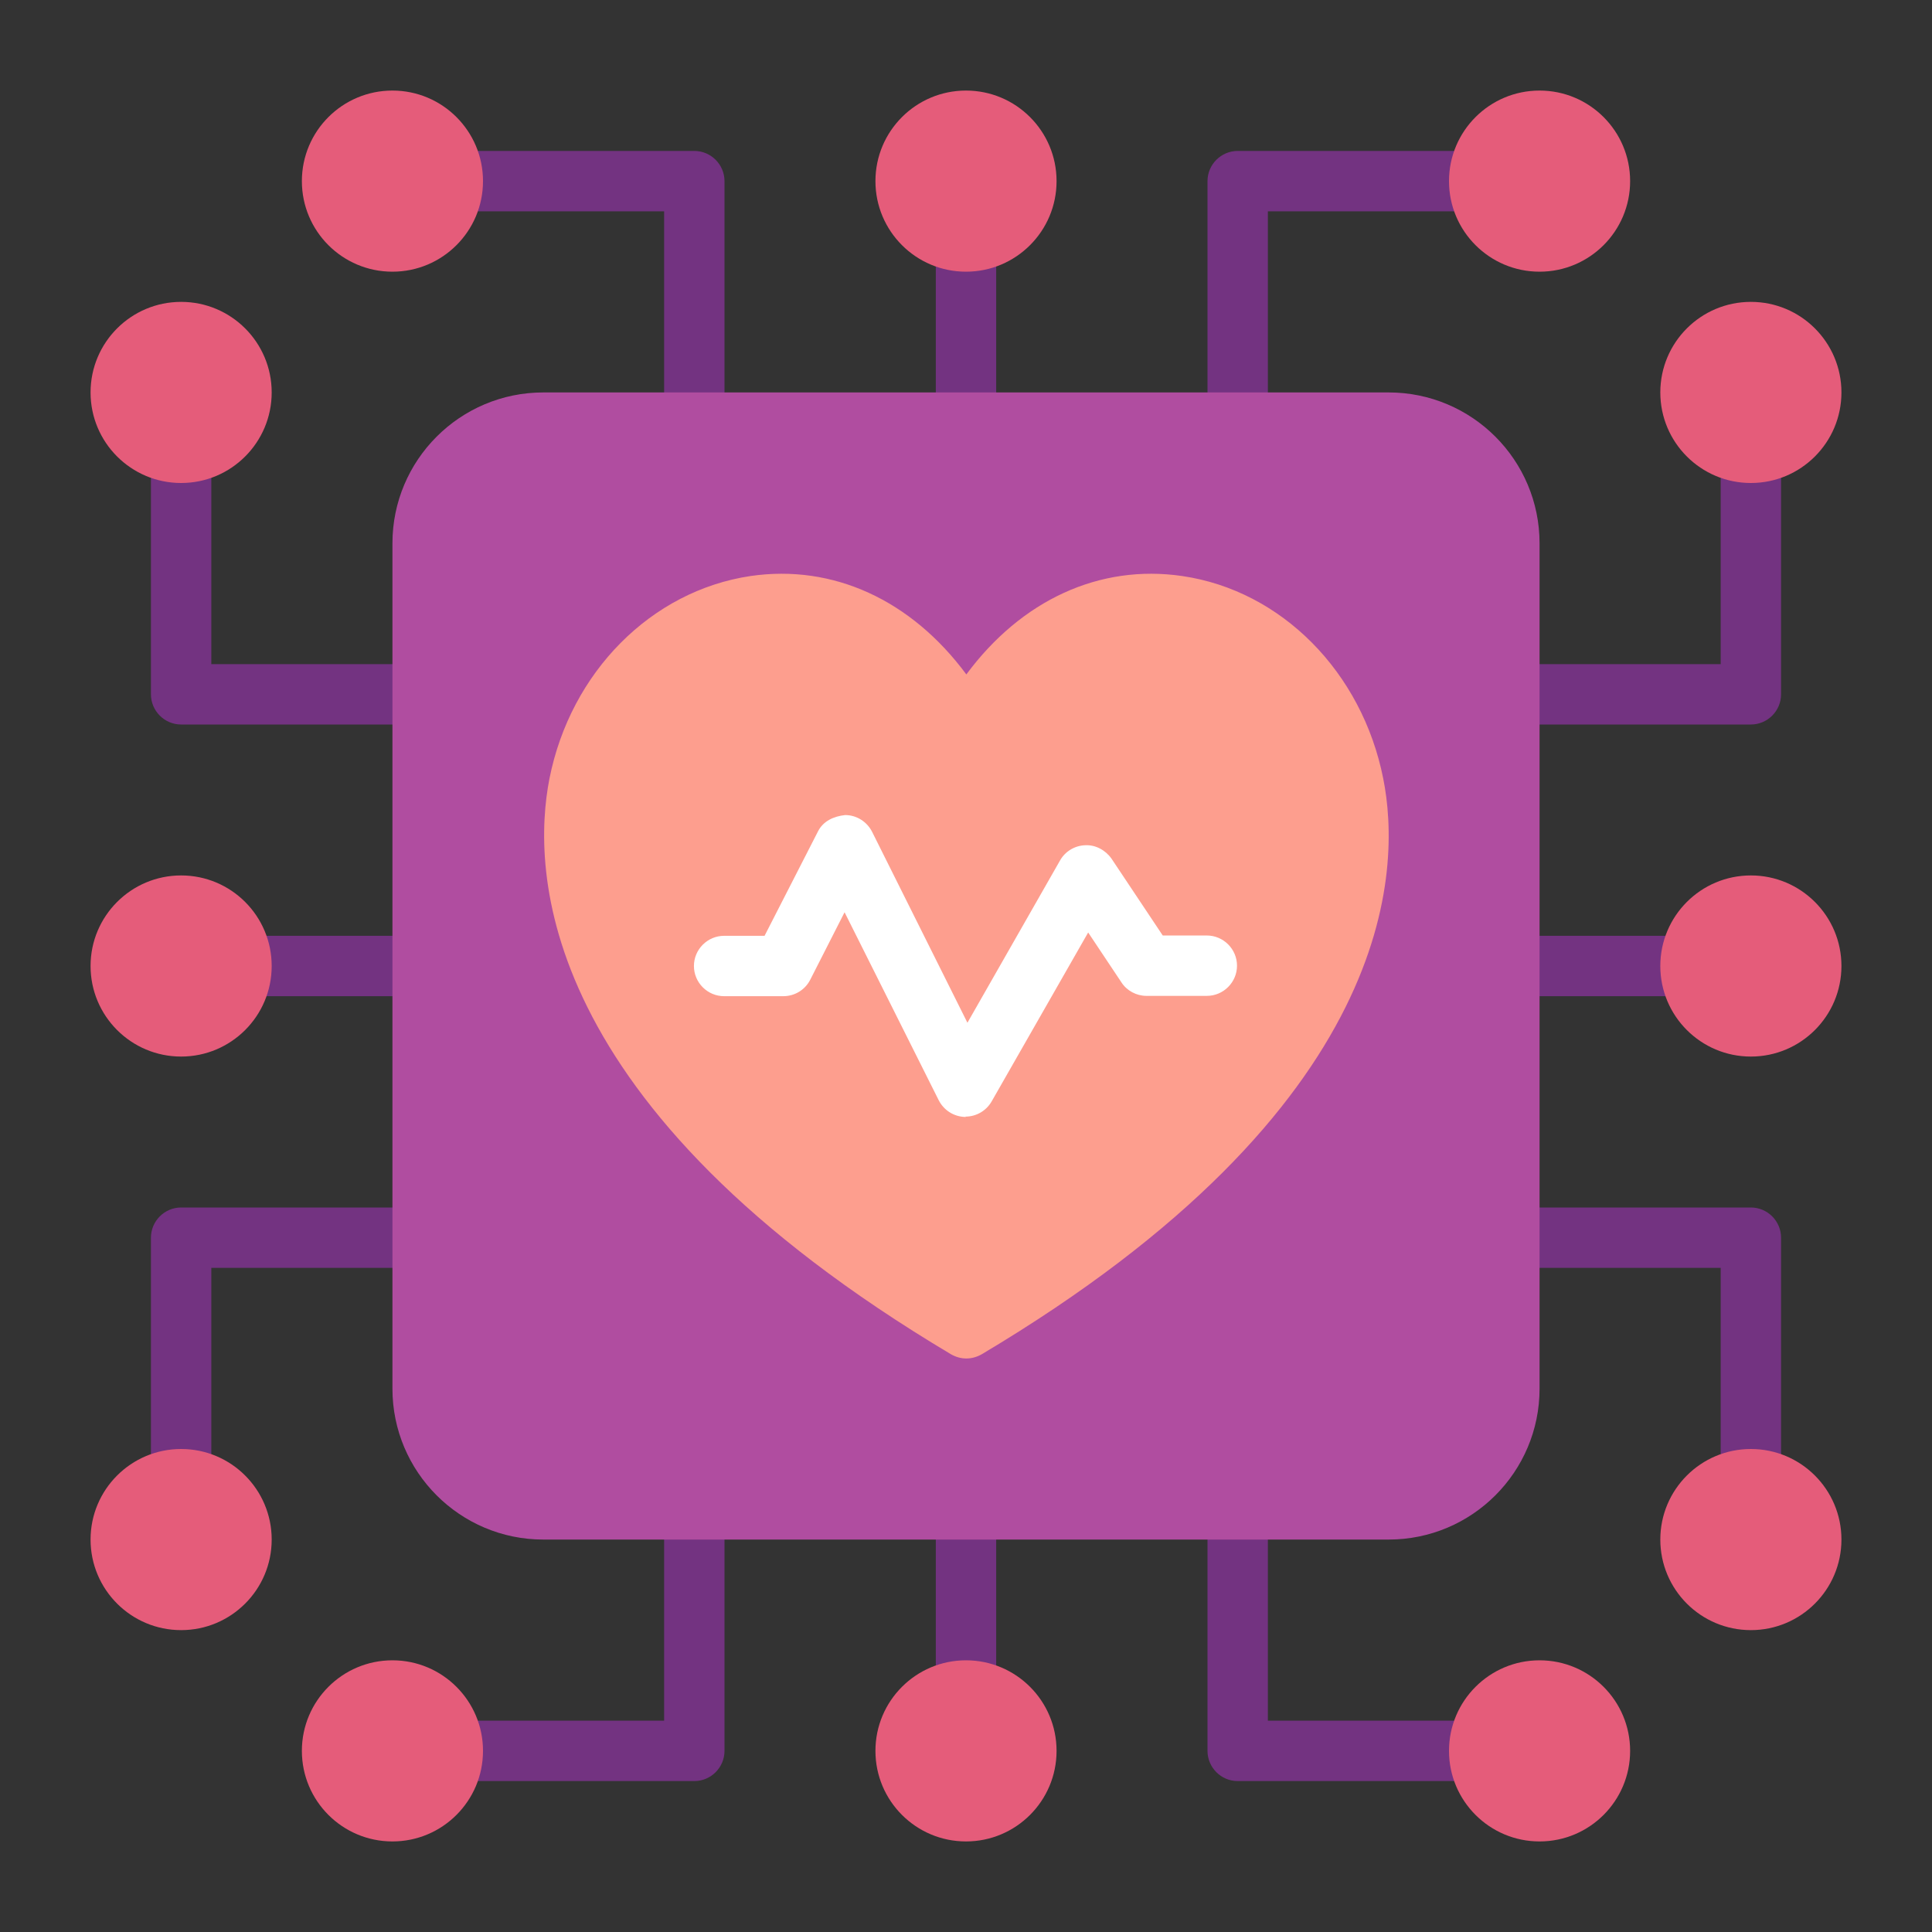
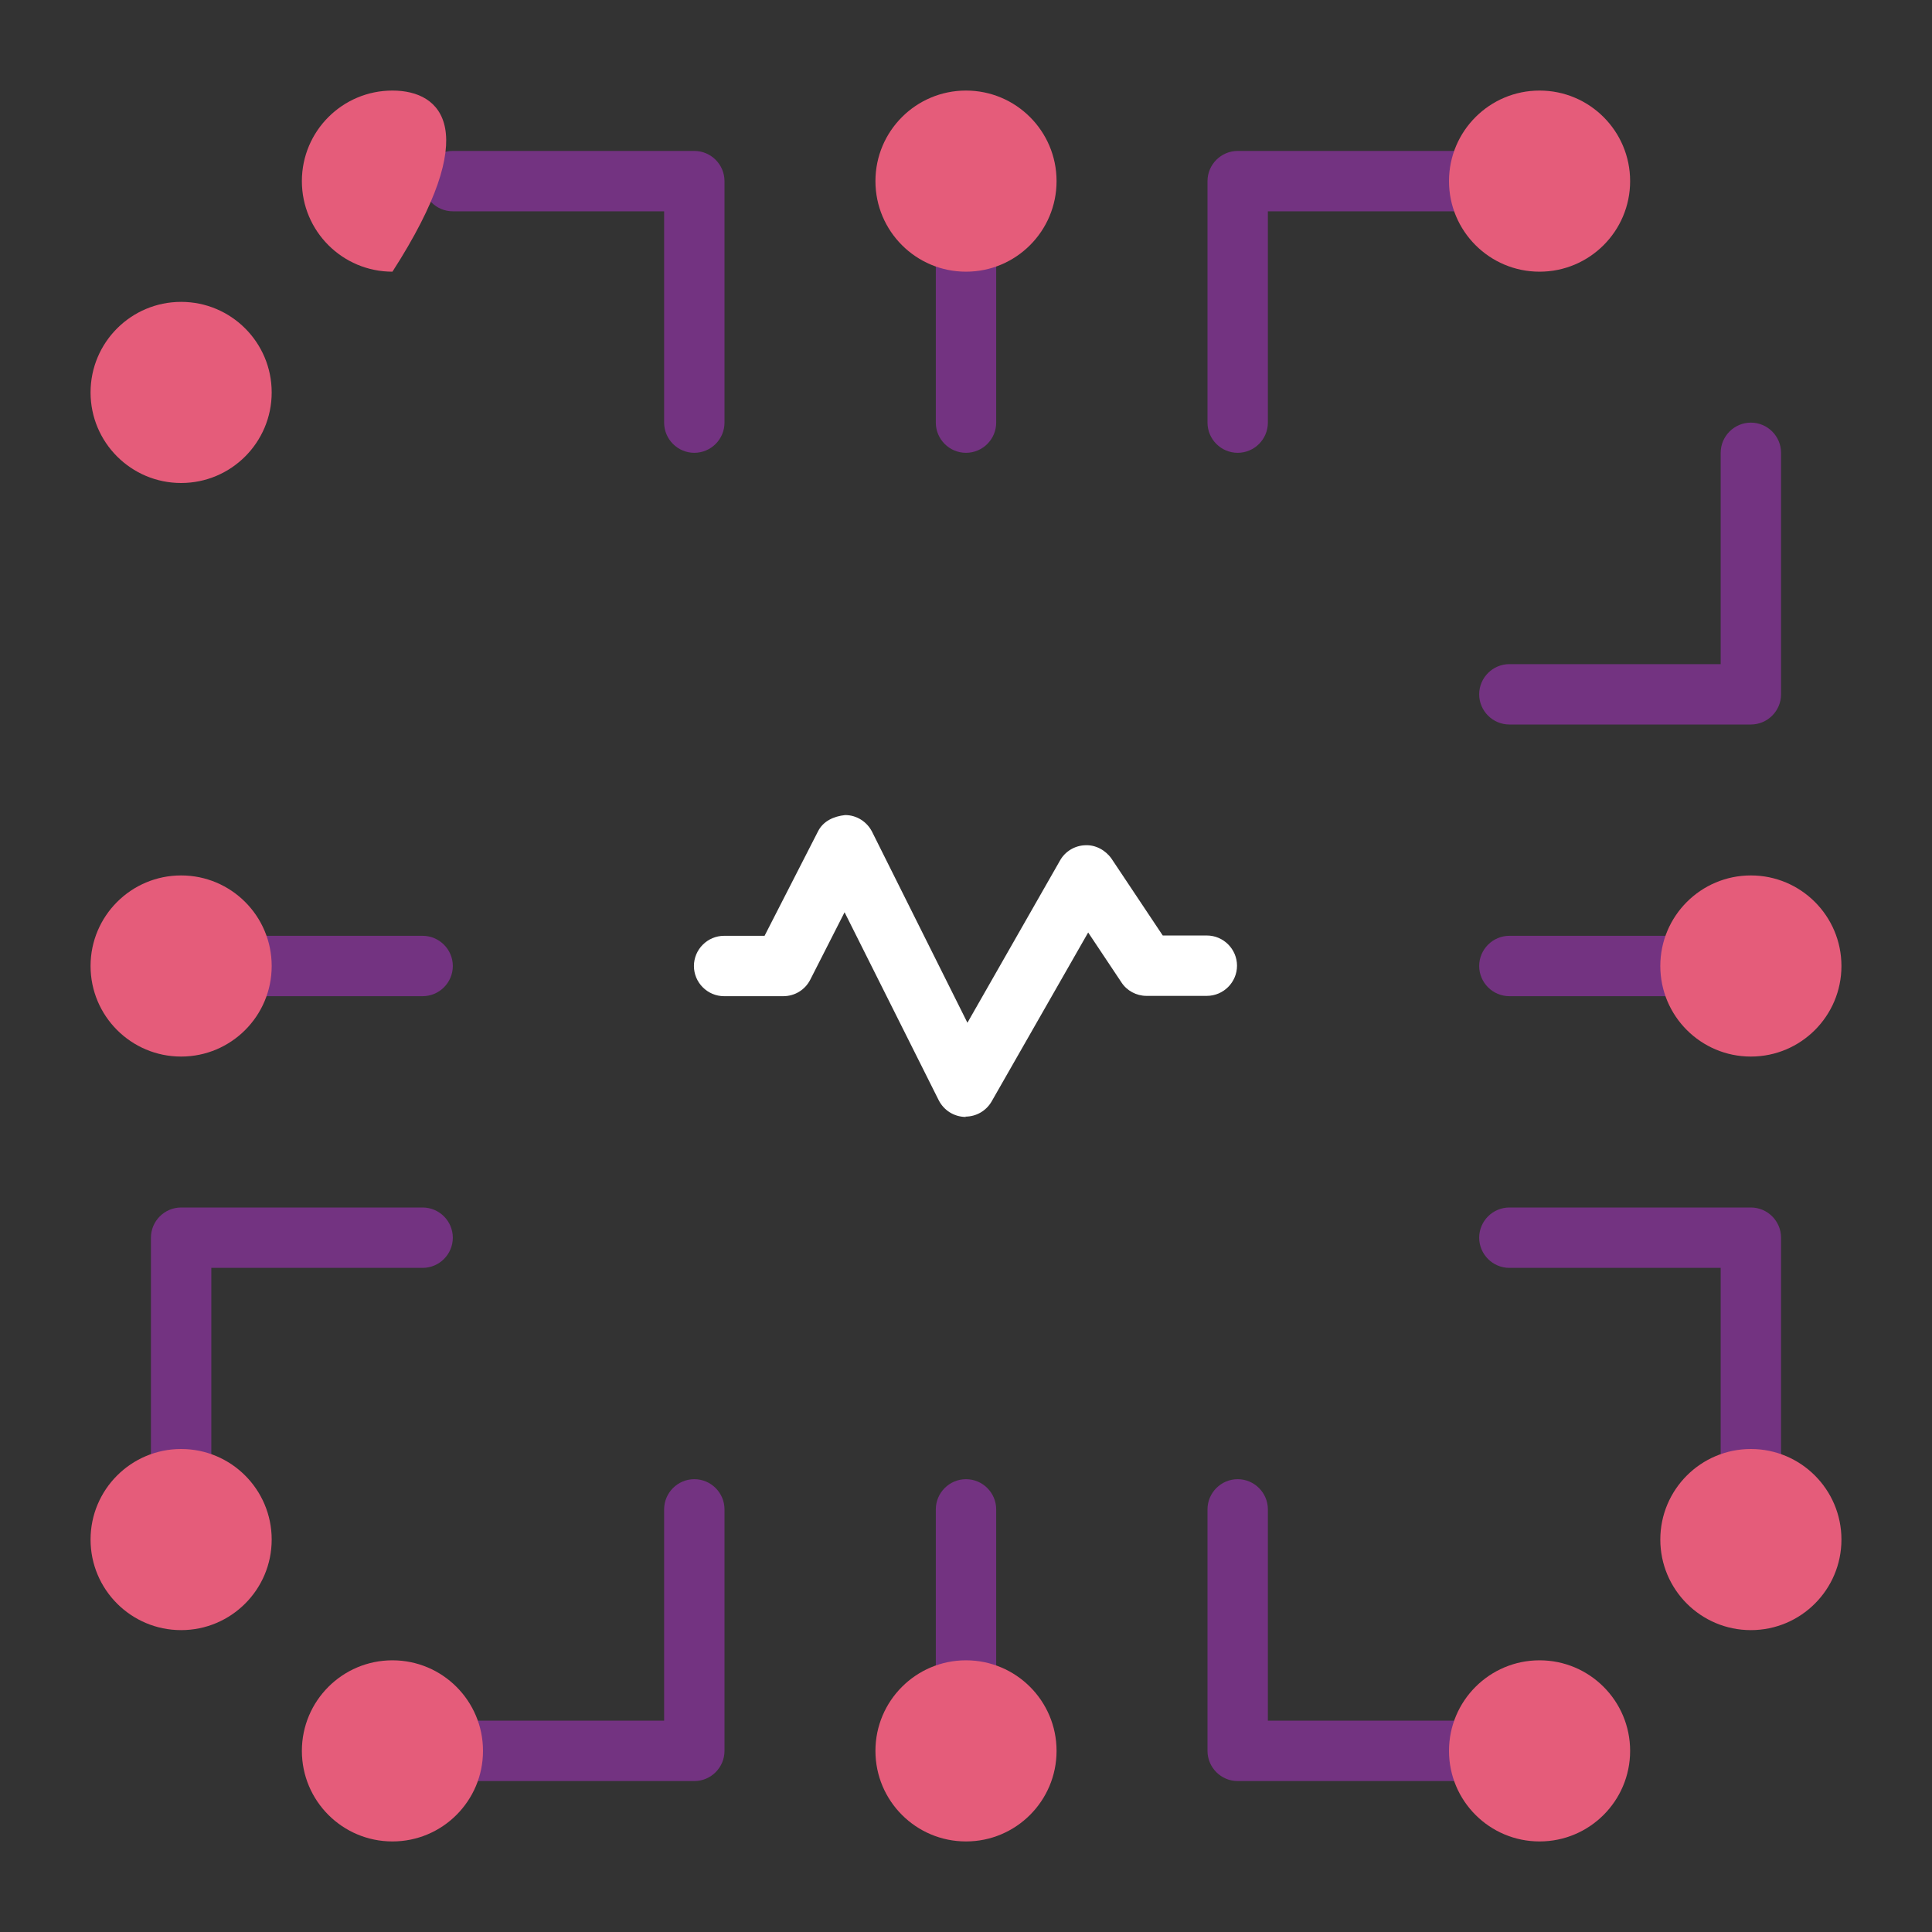
<svg xmlns="http://www.w3.org/2000/svg" width="80" height="80" viewBox="0 0 80 80" fill="none">
  <rect x="0" y="0" width="80" height="80" fill="#333333" stroke="none" />
  <path d="M40 8.75C39.312 8.75 38.75 9.312 38.75 10V17.5C38.75 18.188 39.312 18.75 40 18.75C40.688 18.75 41.25 18.188 41.25 17.5V10C41.25 9.312 40.688 8.75 40 8.75Z" fill="#733381" />
  <path d="M51.25 18.75C51.938 18.75 52.5 18.188 52.5 17.5V8.75H61.25C61.938 8.75 62.5 8.188 62.5 7.5C62.5 6.812 61.938 6.25 61.25 6.25H51.25C50.562 6.25 50 6.812 50 7.5V17.5C50 18.188 50.562 18.75 51.25 18.75Z" fill="#733381" />
  <path d="M28.75 6.25H18.75C18.062 6.25 17.5 6.812 17.5 7.5C17.5 8.188 18.062 8.75 18.75 8.75H27.5V17.5C27.5 18.188 28.062 18.75 28.75 18.75C29.438 18.75 30 18.188 30 17.5V7.5C30 6.812 29.438 6.25 28.75 6.25Z" fill="#733381" />
  <path d="M40 61.25C39.312 61.25 38.75 61.812 38.75 62.5V70C38.75 70.688 39.312 71.25 40 71.25C40.688 71.25 41.25 70.688 41.25 70V62.5C41.25 61.812 40.688 61.25 40 61.25Z" fill="#733381" />
  <path d="M28.75 61.25C28.062 61.25 27.5 61.812 27.5 62.5V71.25H18.75C18.062 71.25 17.5 71.812 17.5 72.5C17.5 73.188 18.062 73.75 18.75 73.75H28.75C29.438 73.75 30 73.188 30 72.5V62.5C30 61.812 29.438 61.25 28.75 61.25Z" fill="#733381" />
  <path d="M61.25 71.25H52.5V62.5C52.5 61.812 51.938 61.25 51.25 61.25C50.562 61.25 50 61.812 50 62.5V72.5C50 73.188 50.562 73.75 51.25 73.75H61.25C61.938 73.75 62.5 73.188 62.5 72.5C62.5 71.812 61.938 71.25 61.25 71.25Z" fill="#733381" />
  <path d="M62.5 41.25H70C70.688 41.25 71.25 40.688 71.25 40C71.25 39.312 70.688 38.75 70 38.75H62.5C61.812 38.75 61.25 39.312 61.25 40C61.25 40.688 61.812 41.25 62.5 41.25Z" fill="#733381" />
  <path d="M72.5 50H62.5C61.812 50 61.25 50.562 61.25 51.25C61.25 51.938 61.812 52.5 62.5 52.5H71.25V61.25C71.25 61.938 71.812 62.5 72.5 62.5C73.188 62.5 73.75 61.938 73.75 61.25V51.25C73.75 50.562 73.188 50 72.5 50Z" fill="#733381" />
  <path d="M72.5 17.5C71.812 17.5 71.25 18.062 71.25 18.75V27.5H62.5C61.812 27.5 61.25 28.062 61.25 28.75C61.25 29.438 61.812 30 62.5 30H72.5C73.188 30 73.75 29.438 73.75 28.75V18.75C73.75 18.062 73.188 17.5 72.5 17.5Z" fill="#733381" />
  <path d="M17.5 38.75H10C9.312 38.75 8.75 39.312 8.75 40C8.75 40.688 9.312 41.25 10 41.25H17.5C18.188 41.25 18.75 40.688 18.75 40C18.75 39.312 18.188 38.75 17.5 38.75Z" fill="#733381" />
-   <path d="M7.5 30H17.5C18.188 30 18.75 29.438 18.75 28.75C18.75 28.062 18.188 27.5 17.5 27.5H8.75V18.75C8.75 18.062 8.188 17.5 7.5 17.5C6.812 17.5 6.25 18.062 6.25 18.75V28.75C6.25 29.438 6.812 30 7.5 30Z" fill="#733381" />
  <path d="M18.75 51.25C18.75 50.562 18.188 50 17.5 50H7.5C6.812 50 6.25 50.562 6.25 51.25V61.25C6.25 61.938 6.812 62.5 7.5 62.5C8.188 62.5 8.75 61.938 8.75 61.25V52.5H17.5C18.188 52.5 18.75 51.938 18.75 51.25Z" fill="#733381" />
-   <path d="M57.5 16.25H22.5C19.048 16.25 16.25 19.048 16.25 22.5V57.5C16.25 60.952 19.048 63.75 22.5 63.75H57.5C60.952 63.75 63.75 60.952 63.75 57.5V22.5C63.75 19.048 60.952 16.25 57.5 16.25Z" fill="#B04DA0" />
  <path d="M40 11.25C42.071 11.25 43.75 9.571 43.75 7.5C43.75 5.429 42.071 3.75 40 3.75C37.929 3.75 36.25 5.429 36.25 7.5C36.25 9.571 37.929 11.25 40 11.25Z" fill="#E55C7A" />
  <path d="M63.75 11.25C65.821 11.25 67.5 9.571 67.5 7.5C67.5 5.429 65.821 3.75 63.75 3.75C61.679 3.75 60 5.429 60 7.5C60 9.571 61.679 11.25 63.75 11.25Z" fill="#E55C7A" />
-   <path d="M16.25 11.25C18.321 11.25 20 9.571 20 7.5C20 5.429 18.321 3.75 16.25 3.75C14.179 3.75 12.5 5.429 12.5 7.5C12.5 9.571 14.179 11.25 16.25 11.25Z" fill="#E55C7A" />
+   <path d="M16.25 11.25C20 5.429 18.321 3.75 16.25 3.75C14.179 3.75 12.5 5.429 12.5 7.5C12.5 9.571 14.179 11.25 16.25 11.25Z" fill="#E55C7A" />
  <path d="M40 76.25C42.071 76.25 43.75 74.571 43.75 72.5C43.75 70.429 42.071 68.75 40 68.75C37.929 68.75 36.25 70.429 36.25 72.5C36.25 74.571 37.929 76.25 40 76.25Z" fill="#E55C7A" />
  <path d="M16.25 76.25C18.321 76.25 20 74.571 20 72.5C20 70.429 18.321 68.75 16.25 68.75C14.179 68.75 12.5 70.429 12.5 72.5C12.5 74.571 14.179 76.25 16.25 76.25Z" fill="#E55C7A" />
  <path d="M63.75 76.25C65.821 76.25 67.5 74.571 67.5 72.5C67.5 70.429 65.821 68.75 63.75 68.75C61.679 68.75 60 70.429 60 72.5C60 74.571 61.679 76.25 63.75 76.25Z" fill="#E55C7A" />
  <path d="M72.5 43.75C74.571 43.75 76.25 42.071 76.25 40C76.25 37.929 74.571 36.25 72.5 36.25C70.429 36.25 68.75 37.929 68.75 40C68.75 42.071 70.429 43.75 72.5 43.75Z" fill="#E55C7A" />
  <path d="M72.5 67.5C74.571 67.5 76.25 65.821 76.25 63.75C76.25 61.679 74.571 60 72.5 60C70.429 60 68.75 61.679 68.75 63.75C68.75 65.821 70.429 67.5 72.5 67.5Z" fill="#E55C7A" />
-   <path d="M72.5 20C74.571 20 76.25 18.321 76.25 16.25C76.25 14.179 74.571 12.5 72.5 12.5C70.429 12.5 68.75 14.179 68.75 16.25C68.75 18.321 70.429 20 72.5 20Z" fill="#E55C7A" />
  <path d="M7.5 43.75C9.571 43.75 11.25 42.071 11.25 40C11.25 37.929 9.571 36.25 7.5 36.25C5.429 36.25 3.75 37.929 3.75 40C3.75 42.071 5.429 43.75 7.5 43.75Z" fill="#E55C7A" />
  <path d="M7.5 20C9.571 20 11.25 18.321 11.25 16.25C11.25 14.179 9.571 12.5 7.5 12.5C5.429 12.5 3.75 14.179 3.75 16.25C3.75 18.321 5.429 20 7.5 20Z" fill="#E55C7A" />
  <path d="M7.5 67.5C9.571 67.5 11.25 65.821 11.25 63.75C11.25 61.679 9.571 60 7.5 60C5.429 60 3.75 61.679 3.75 63.75C3.75 65.821 5.429 67.5 7.5 67.5Z" fill="#E55C7A" />
-   <path d="M57.277 32.24C56.402 27.827 53.065 24.452 48.952 23.852C45.527 23.352 42.289 24.852 40.014 27.927C37.739 24.852 34.502 23.352 31.077 23.852C26.965 24.465 23.627 27.827 22.752 32.24C22.015 35.99 22.152 45.815 39.377 56.077C39.577 56.19 39.789 56.252 40.014 56.252C40.239 56.252 40.452 56.19 40.652 56.077C57.889 45.815 58.027 35.99 57.277 32.24Z" fill="#FD9E8E" />
  <path d="M39.997 46.25C39.997 46.25 39.972 46.25 39.959 46.25C39.497 46.237 39.084 45.975 38.872 45.562L34.972 37.775L33.547 40.575C33.334 40.987 32.909 41.25 32.434 41.25H29.984C29.297 41.25 28.734 40.688 28.734 40C28.734 39.312 29.297 38.75 29.984 38.75H31.659L33.872 34.425C34.084 34 34.522 33.8 34.997 33.75C35.472 33.75 35.897 34.025 36.109 34.438L40.059 42.35L43.897 35.625C44.109 35.25 44.509 35.013 44.934 35C45.359 34.975 45.772 35.2 46.022 35.55L48.147 38.737H49.972C50.659 38.737 51.222 39.3 51.222 39.987C51.222 40.675 50.659 41.237 49.972 41.237H47.472C47.059 41.237 46.659 41.025 46.434 40.675L45.059 38.612L41.059 45.612C40.834 46 40.422 46.237 39.972 46.237L39.997 46.25Z" fill="white" />
</svg>